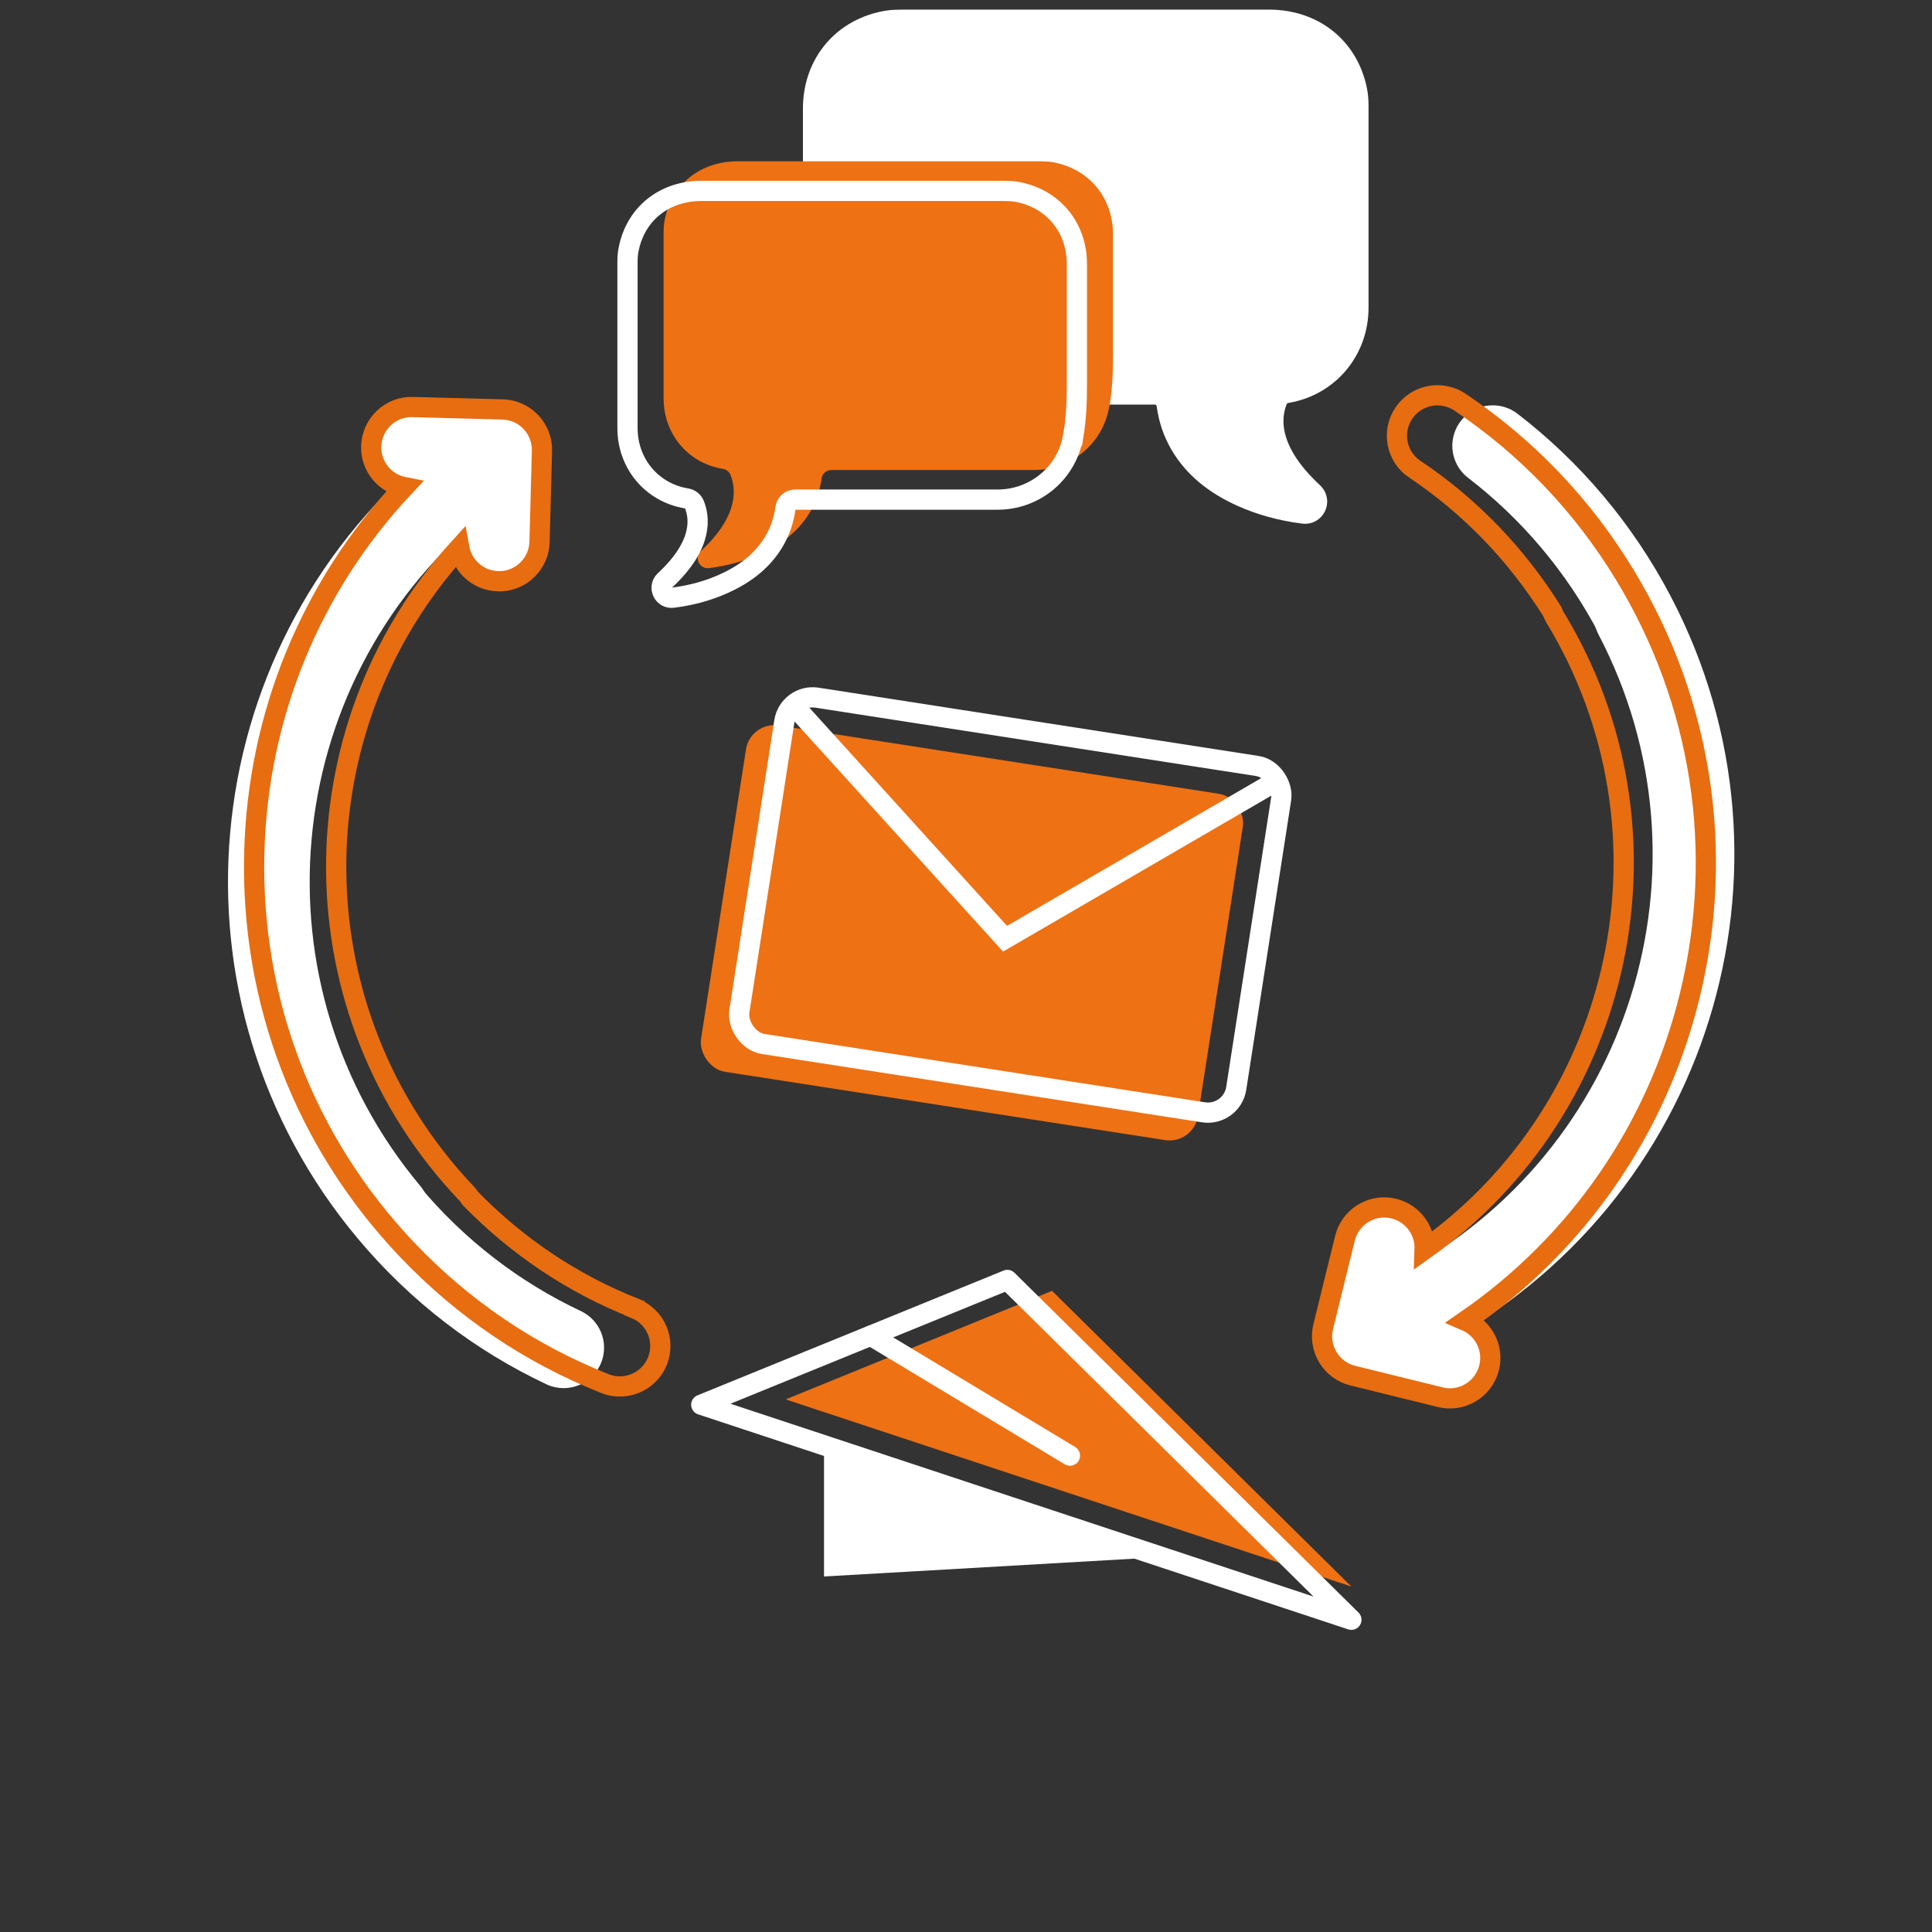
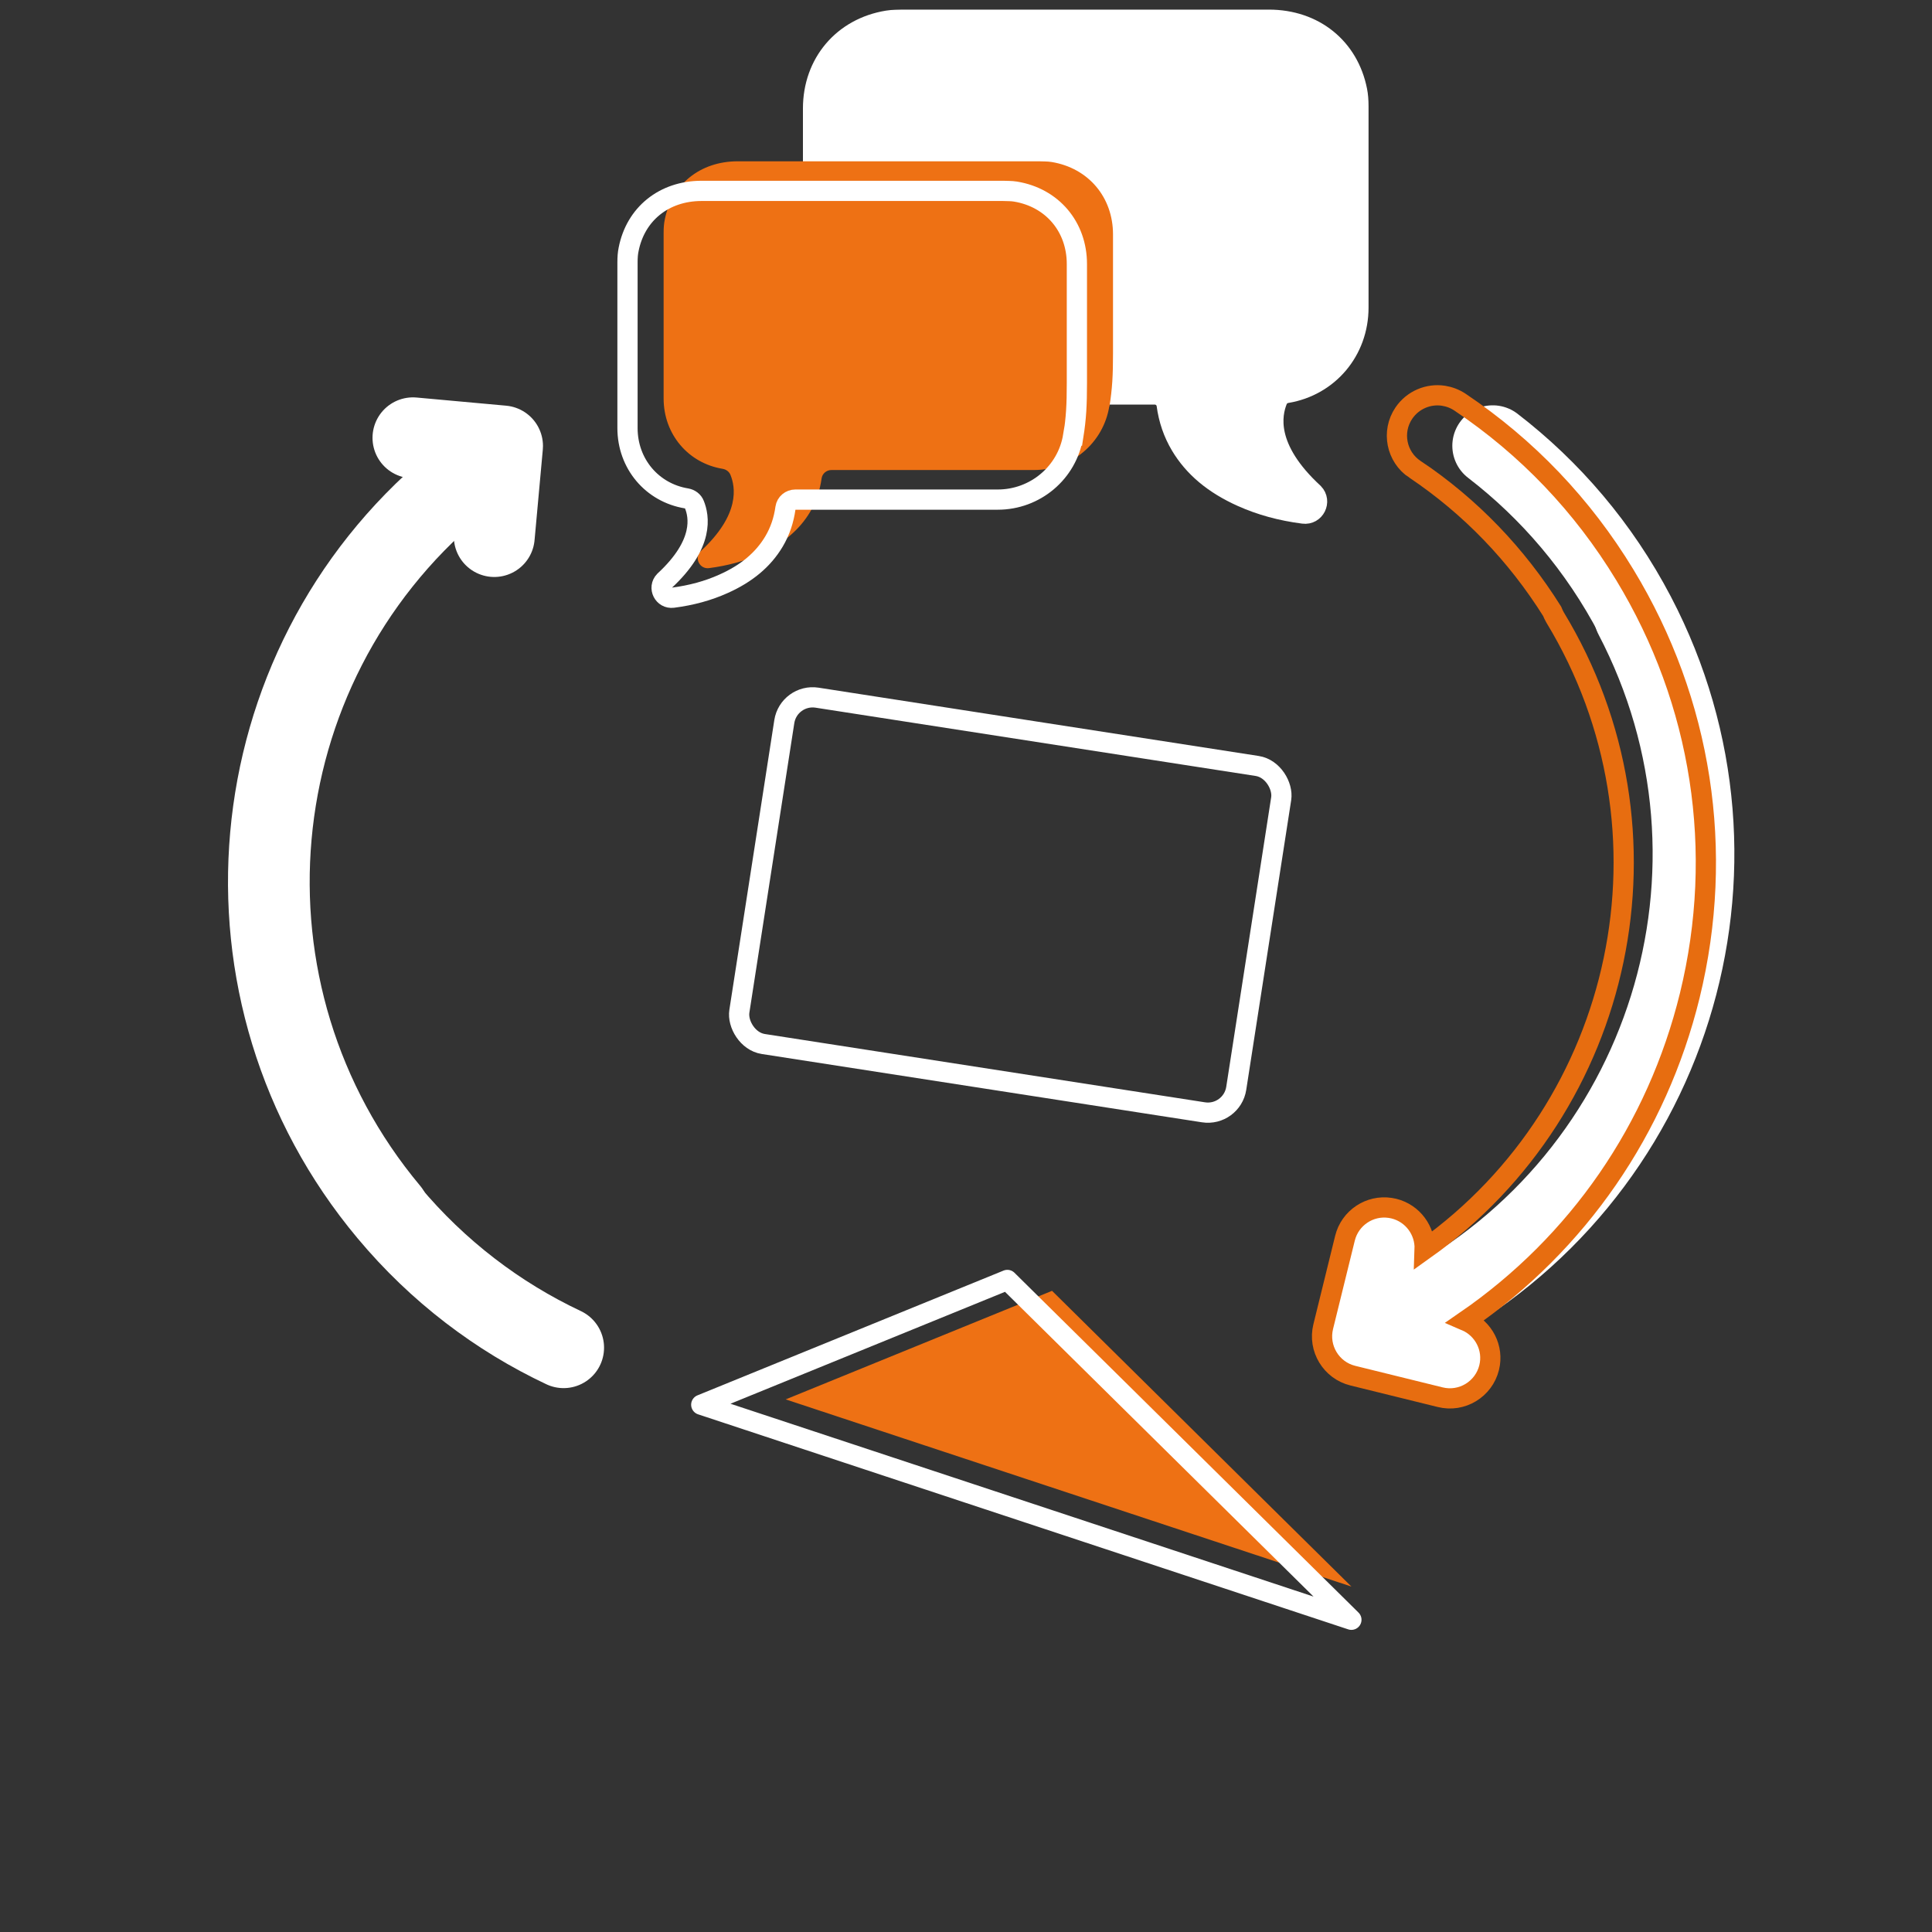
<svg xmlns="http://www.w3.org/2000/svg" id="a" viewBox="0 0 192 192">
  <rect x="0" y="0" width="192" height="192" fill="#333333" stroke="none" />
  <defs>
    <style>.b,.c{fill:#fff;}.d{fill:#ee7114;}.e,.c,.f,.g,.h{stroke:#fff;}.e,.c,.g,.i{stroke-miterlimit:10;}.e,.f,.g,.i,.h{fill:none;}.e,.f,.h{stroke-linecap:round;}.e,.h{stroke-width:8.04px;}.c,.f,.g,.i{stroke-width:2.01px;}.f,.h{stroke-linejoin:round;}.i{stroke:#e76d10;}</style>
  </defs>
  <path class="c" d="m80.8,25.12s0-.05,0-.07v-14.27c0-4.5,2.97-8.01,7.4-8.73.53-.09,1.02-.07,1.51-.09,12.14,0,24.27,0,36.39,0,4.49,0,7.93,2.77,8.77,7.06.09.46.13.95.13,1.56,0,6.66,0,13.32,0,19.98,0,4.33-2.99,7.8-7.11,8.49-.44.07-.8.35-.96.76-.54,1.37-1.26,4.7,3.62,9.2h0c.79.82.11,2.18-1.02,2.03h0c-2.25-.29-4.24-.84-6.1-1.67-2.81-1.26-4.8-2.93-6.1-5.11-.73-1.23-1.19-2.56-1.39-4.05-.08-.58-.6-1.01-1.19-1.01-3.93,0-7.85,0-11.77.01,0,0-6.72,0-12.66,0-4.5,0-8.37-3.24-9.09-7.69-.35-2.15-.43-3.76-.43-6.39Z" />
  <path class="d" d="m110.24,40.38c-.59,3.66-3.78,6.33-7.49,6.33-4.89,0-10.43,0-10.43,0-3.23,0-6.46,0-9.69,0-.49,0-.91.35-.98.83-.17,1.22-.54,2.32-1.14,3.33-1.07,1.8-2.71,3.18-5.02,4.21-1.53.69-3.18,1.14-5.03,1.38-.93.12-1.49-1-.84-1.67h0c4.02-3.71,3.43-6.45,2.98-7.58-.13-.34-.44-.56-.79-.62-3.4-.56-5.86-3.42-5.86-6.99,0-5.49,0-10.97,0-16.46,0-.5.03-.91.11-1.29.69-3.53,3.52-5.81,7.23-5.82,9.99,0,19.97,0,29.98,0,.41.02.81,0,1.24.07,3.65.6,6.1,3.49,6.1,7.2v11.76s0,.04,0,.06c0,2.17-.07,3.49-.35,5.26Z" />
  <path class="g" d="m106.65,43.32c-.59,3.66-3.78,6.33-7.49,6.33-4.89,0-10.43,0-10.43,0-3.23,0-6.46,0-9.69,0-.49,0-.91.35-.98.83-.17,1.22-.54,2.32-1.14,3.33-1.07,1.8-2.71,3.18-5.02,4.21-1.53.69-3.18,1.14-5.03,1.38-.93.12-1.49-1-.84-1.67h0c4.02-3.71,3.43-6.45,2.98-7.58-.13-.34-.44-.56-.79-.62-3.4-.56-5.86-3.42-5.86-6.99,0-5.49,0-10.97,0-16.46,0-.5.03-.91.11-1.29.69-3.53,3.52-5.81,7.23-5.82,9.99,0,19.97,0,29.98,0,.41.02.81,0,1.24.07,3.65.6,6.1,3.49,6.1,7.2v11.76s0,.04,0,.06c0,2.17-.07,3.49-.35,5.26Z" />
  <g>
    <g>
      <polyline class="h" points="41.04 43.51 49.94 44.32 49.12 53.32" />
      <path class="e" d="m56.01,133.93c-6.51-3.07-12.48-7.57-17.4-13.46-18.15-21.7-15.27-54,6.43-72.15" />
      <path class="e" d="m38.67,120.42c-18.12-21.66-15.25-53.91,6.42-72.03" />
    </g>
-     <path class="i" d="m63.08,130.01c-6.17-2.44-11.66-6.12-16.33-10.9-.12-.18-.25-.36-.4-.52-17.1-17.99-17.17-46.06-.71-64.14.33,1.84,1.91,3.26,3.85,3.31.12,0,.25,0,.37,0,2.05-.13,3.7-1.81,3.76-3.91l.24-9.03c.06-2.22-1.69-4.07-3.91-4.13l-8.93-.24c-2.22-.07-4.07,1.69-4.13,3.91-.05,2,1.36,3.68,3.26,4.05-9.27,9.89-14.53,22.67-14.88,36.33-.37,14.75,5.02,28.76,15.19,39.46,5.58,5.86,12.19,10.34,19.66,13.3.57.23,1.16.31,1.73.28,1.51-.1,2.89-1.04,3.49-2.53.82-2.07-.19-4.4-2.26-5.22Z" />
  </g>
  <g>
    <g>
      <polyline class="h" points="143.74 135.83 135.22 133.14 137.93 124.52" />
      <path class="e" d="m148.35,44.3c5.71,4.39,10.58,10.06,14.14,16.86,13.12,25.06,3.43,56.01-21.63,69.13" />
      <path class="e" d="m162.42,61.19c13.09,25.02,3.43,55.92-21.6,69.02" />
    </g>
    <path class="i" d="m140.61,46.63c5.51,3.7,10.09,8.46,13.64,14.12.08.2.17.4.28.59,12.89,21.22,6.97,48.66-12.95,62.83.07-1.87-1.17-3.59-3.06-4.06-.12-.03-.24-.05-.36-.07-2.03-.31-4,.98-4.5,3.02l-2.16,8.78c-.53,2.16.79,4.34,2.94,4.87l8.68,2.14c2.16.54,4.34-.79,4.87-2.94.48-1.94-.55-3.89-2.33-4.65,11.16-7.69,19.02-19.06,22.27-32.33,3.5-14.33,1.21-29.17-6.45-41.79-4.2-6.92-9.71-12.69-16.38-17.17-.51-.34-1.07-.55-1.64-.64-1.49-.23-3.05.4-3.95,1.73-1.24,1.84-.75,4.34,1.1,5.58Z" />
  </g>
  <polygon class="d" points="104.55 128.28 78.08 139.07 134.3 157.67 104.55 128.28" />
  <polygon class="f" points="100.11 127.2 69.69 139.6 134.3 160.97 100.11 127.2" />
-   <polygon class="b" points="81.89 144.09 81.89 156.67 115.46 154.74 81.89 144.09" />
-   <line class="f" x1="86.54" y1="132.74" x2="106.33" y2="144.66" />
-   <rect class="d" x="71.61" y="75.28" width="49.97" height="34.83" rx="2.85" ry="2.85" transform="translate(15.35 -13.71) rotate(8.82)" />
  <g>
    <rect class="g" x="75.42" y="72.51" width="49.97" height="34.83" rx="2.85" ry="2.85" transform="translate(14.97 -14.32) rotate(8.82)" />
-     <polyline class="g" points="78.83 70.06 99.88 93.29 126.99 77.53" />
  </g>
</svg>